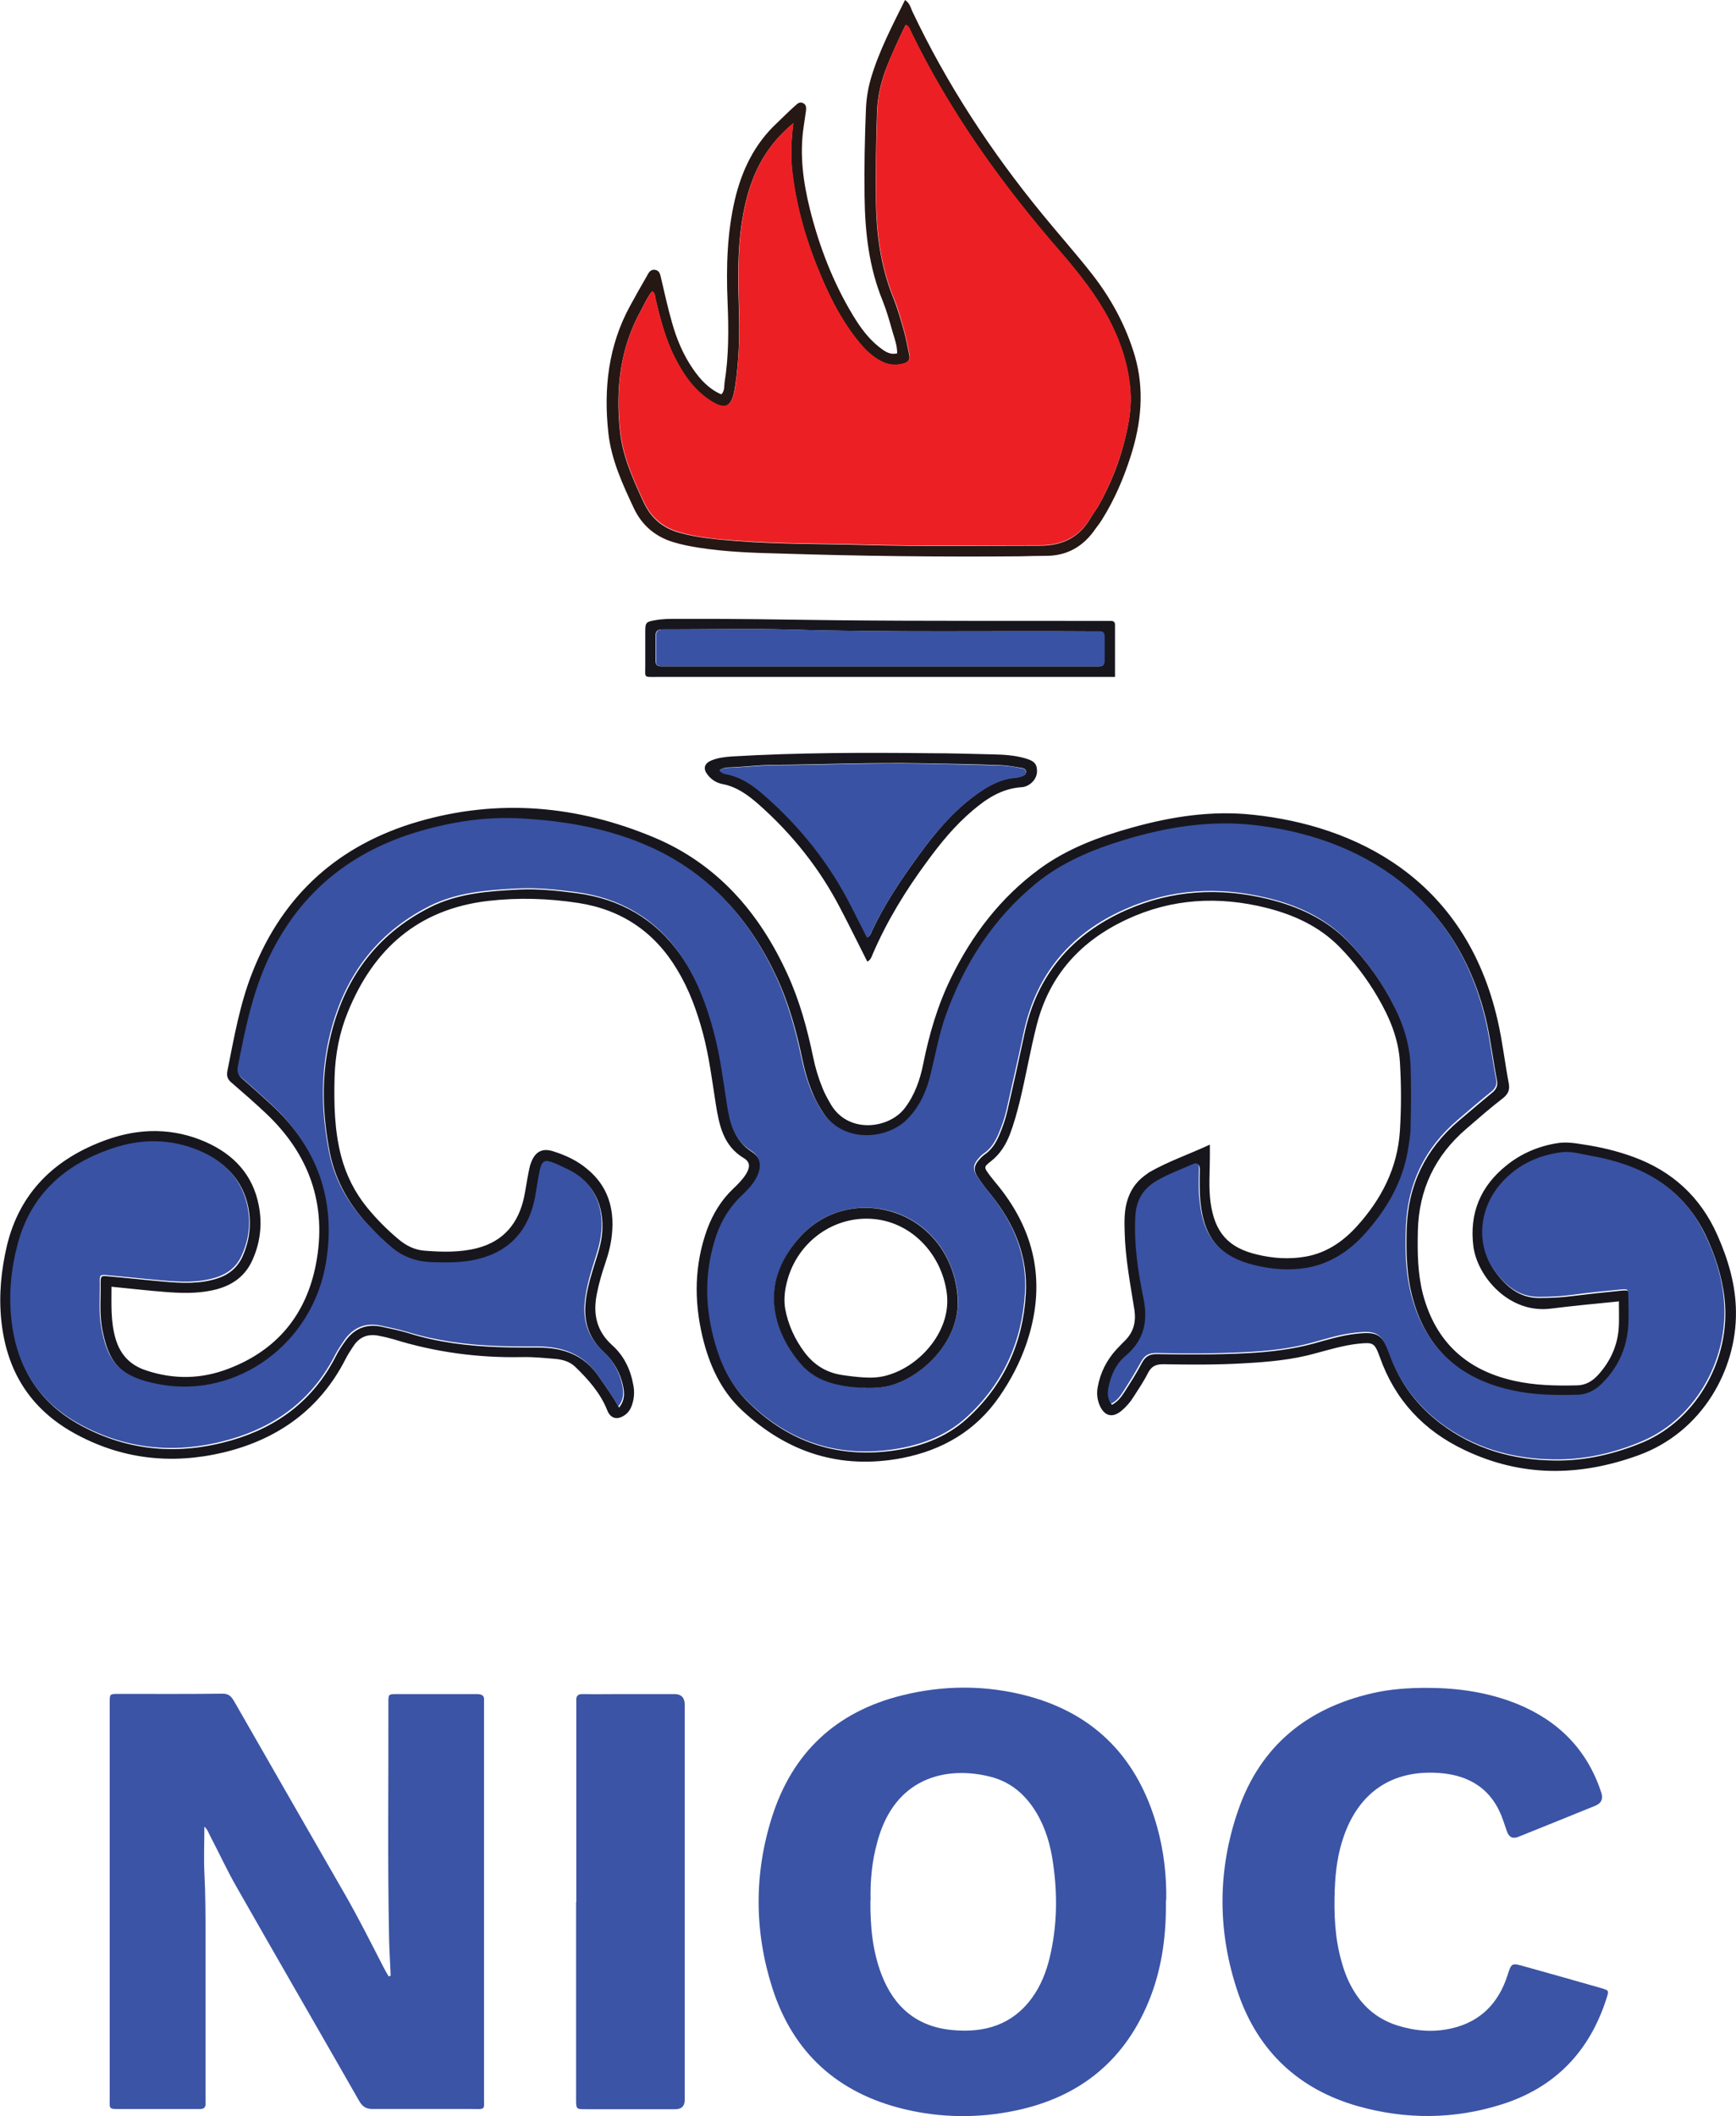
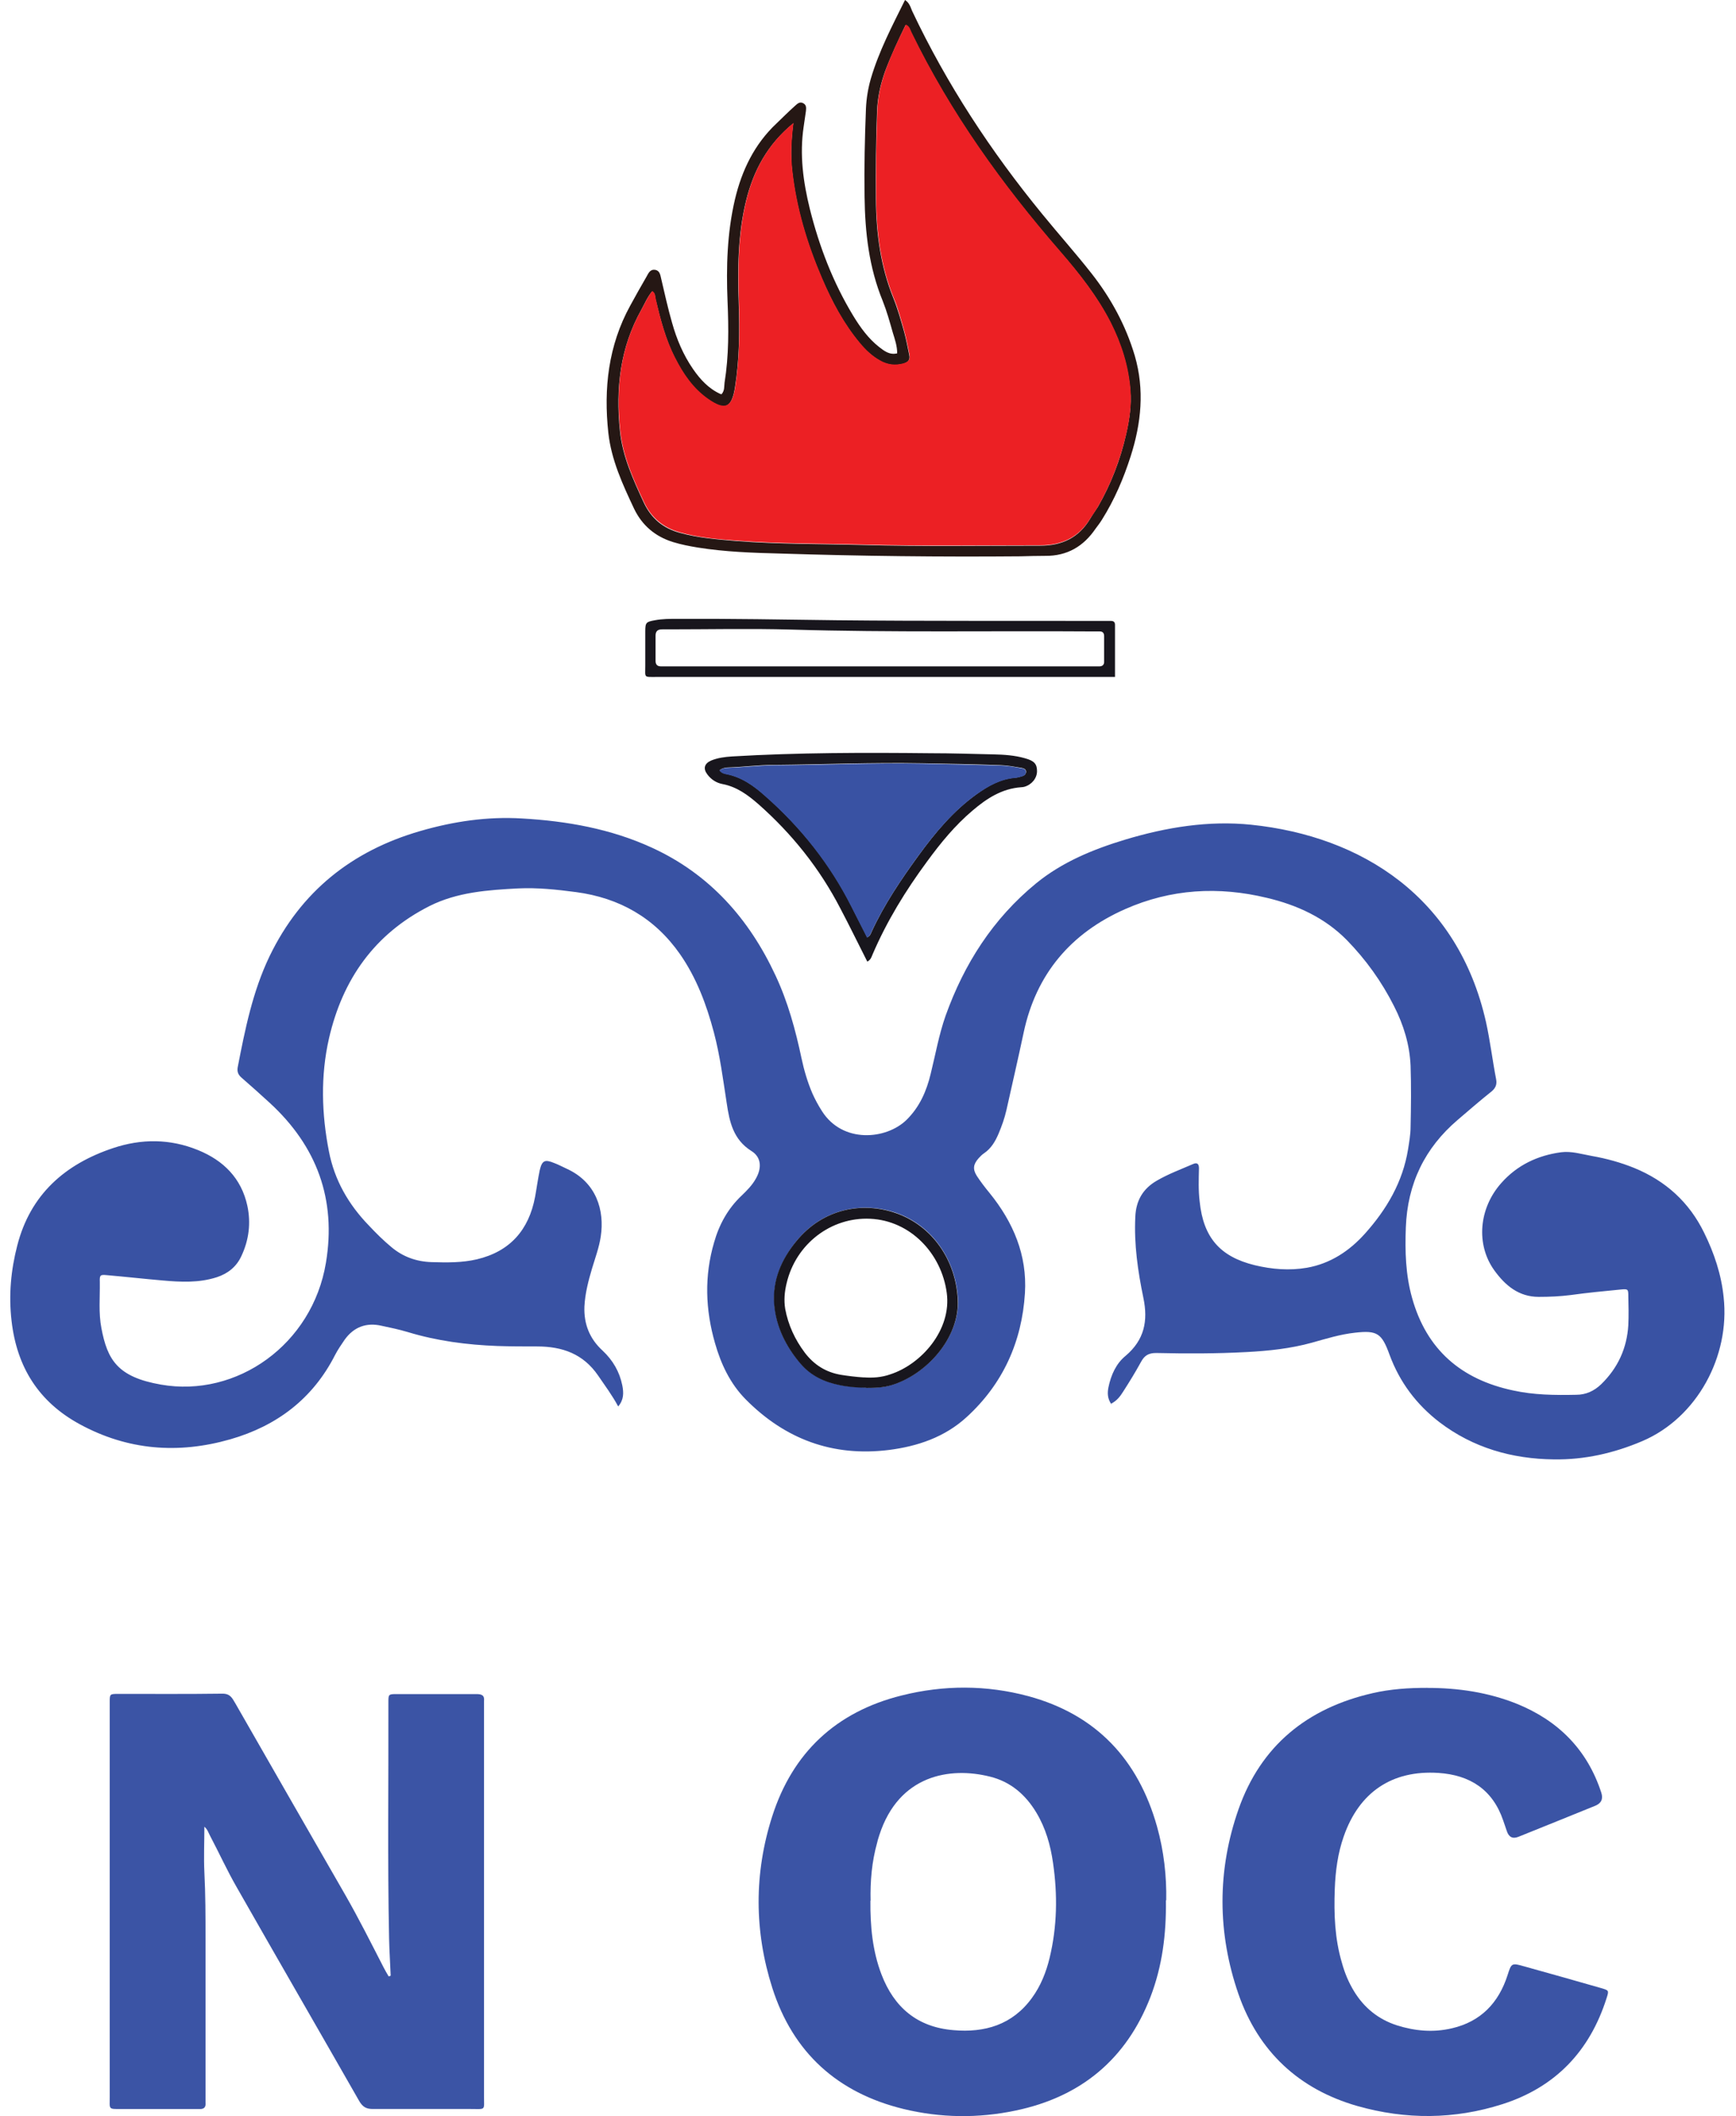
<svg xmlns="http://www.w3.org/2000/svg" id="Layer_1" data-name="Layer 1" viewBox="0 0 376.89 459.23">
  <defs>
    <style>
      .cls-1 {
        fill: #3b54a5;
      }

      .cls-1, .cls-2, .cls-3, .cls-4, .cls-5 {
        stroke-width: 0px;
      }

      .cls-2 {
        fill: #3952a3;
      }

      .cls-3 {
        fill: #18161d;
      }

      .cls-4 {
        fill: #251714;
      }

      .cls-5 {
        fill: #ec2024;
      }
    </style>
  </defs>
  <path class="cls-1" d="m84.82,428.8c-.1-2.74-.3-5.44-.35-8.18-.35-17.06-.1-34.12-.15-51.13,0-1.8,0-1.85,1.8-1.85h17.31c1.15,0,1.8.25,1.65,1.55v85.7c0,3.19.45,2.79-2.89,2.79h-21.25c-1.45,0-2.19-.45-2.94-1.7-8.83-15.46-17.76-30.88-26.59-46.39-2.1-3.64-3.84-7.48-5.79-11.17-.35-.65-.55-1.4-1.25-2,0,3.39-.15,6.63,0,9.88.25,4.84.25,9.63.25,14.47v35.52c.1,1-.3,1.45-1.35,1.4h-17.01c-2.79,0-2.44.1-2.44-2.59v-85.7c0-1.75,0-1.8,1.85-1.8,7.53,0,15.11.05,22.65-.05,1.7,0,2.1,1,2.74,2.05,7.98,13.92,15.96,27.84,23.94,41.7,2.94,5.14,5.59,10.43,8.28,15.66.35.65.7,1.3,1.1,1.95.15-.05.3-.1.45-.15v.05Z" />
-   <path class="cls-3" d="m351.3,282.44c-5.04.5-9.83.95-14.62,1.55-9.08,1.15-15.96-6.98-16.81-13.52-.9-7.18,1.55-13.02,7.13-17.51,3.24-2.64,7.03-4.24,11.17-4.89,1.9-.3,3.74,0,5.59.3,3.69.55,7.28,1.4,10.82,2.69,8.48,3.09,14.62,8.73,18.26,16.96,2.34,5.29,3.99,10.77,4.04,16.66.15,12.52-7.28,26.09-21.15,31.13-12.77,4.64-25.39,4.79-37.81-1.15-8.83-4.19-15.06-10.82-18.36-20.15-1.15-3.14-1.4-3.24-4.79-2.89-3.09.35-6.09,1.25-9.08,2.05-5.14,1.45-10.38,1.9-15.66,2.19-5.84.35-11.67.3-17.51.2-1.6,0-2.54.45-3.29,1.9-.9,1.8-2.05,3.49-3.14,5.19-.7,1.15-1.6,2.15-2.59,2.99-1.9,1.6-3.64,1.25-4.69-1-.6-1.3-.75-2.69-.5-4.09.55-3.14,1.95-5.89,4.09-8.23.65-.7,1.3-1.35,1.95-2,1.75-1.8,2.29-3.94,1.95-6.44-.9-5.69-2-11.32-2.14-17.11-.05-2.1-.1-4.19.45-6.29.65-2.44,1.9-4.39,3.94-5.89.4-.25.75-.6,1.15-.8,4.04-2.29,8.43-3.79,12.97-5.89v2.54c0,3.34-.3,6.68.15,10.03.9,6.44,3.79,9.78,10.03,11.27,3.49.85,7.08,1.1,10.68.45,4.44-.8,8.03-3.24,11.02-6.53,5.39-5.94,8.88-12.72,9.38-20.85.3-4.89.3-9.83,0-14.72-.3-5.19-2.24-9.78-4.84-14.22-2.34-3.99-5.09-7.63-8.33-10.92-4.39-4.44-9.88-6.93-15.81-8.43-10.38-2.59-20.55-2.05-30.28,2.49-9.98,4.64-16.81,12.02-19.6,22.95-1.4,5.49-2.34,11.07-3.69,16.61-.6,2.39-1.25,4.79-2.14,7.13-.9,2.29-2.14,4.29-4.14,5.84-1.55,1.2-1.5,1.3-.25,2.99.65.85,1.35,1.7,2.05,2.54,8.23,10.33,10.18,21.7,5.89,34.17-1.4,4.04-3.39,7.83-5.84,11.37-5.14,7.43-12.37,11.62-21.15,13.32-13.37,2.54-24.89-1.2-34.72-10.38-4.64-4.34-7.13-9.93-8.58-16.01-1.85-7.83-1.75-15.56,1-23.2,1.25-3.39,3.09-6.44,5.74-8.93,1-.95,2-1.95,2.74-3.14.9-1.5.9-2.59-.5-3.44-4.49-2.69-5.34-7.18-6.09-11.77-.8-5.14-1.45-10.33-2.79-15.36-1.3-4.84-2.99-9.48-5.59-13.77-4.89-8.18-12.07-13.02-21.45-14.47-6.48-1-13.02-1.2-19.55-.45-15.11,1.75-24.89,10.33-30.48,24.09-1.85,4.49-2.74,9.23-2.89,14.07-.15,5.79-.05,11.52,1.4,17.16,1.1,4.19,2.99,7.98,5.74,11.32,2.05,2.49,4.29,4.74,6.73,6.78,1.65,1.4,3.54,2.34,5.69,2.49,3.79.3,7.63.4,11.37-.55,5.84-1.5,9.03-5.49,10.23-11.17.35-1.75.6-3.54.95-5.29.15-.75.3-1.55.6-2.24.9-2.29,2.44-3.09,4.84-2.29,2.69.85,5.24,2.05,7.38,3.89,4.39,3.64,5.84,8.48,5.29,14.02-.2,2.19-.75,4.29-1.45,6.34-.75,2.19-1.4,4.44-1.85,6.73-.85,4.29-.05,7.98,3.29,11.02,2.59,2.29,4.04,5.29,4.64,8.68.3,1.5.2,2.94-.3,4.39-.35,1-.9,1.8-1.85,2.34-1.5.9-2.84.45-3.49-1.2-1.5-3.79-4.14-6.73-6.98-9.48-1.15-1.1-2.64-1.55-4.24-1.7-2.39-.2-4.79-.45-7.23-.4-9.53.2-18.91-1.05-28.03-3.89-1.05-.3-2.1-.55-3.19-.75-2.29-.45-4.14.25-5.44,2.24-.6.9-1.2,1.8-1.7,2.79-5.59,10.97-14.72,17.46-26.49,20.3-11.32,2.69-22.2,1.5-32.47-4.19-9.68-5.39-14.72-13.67-15.81-24.59-.55-5.44,0-10.73,1.2-15.96,2.79-11.77,10.53-19.11,21.65-23.1,7.18-2.59,14.52-2.64,21.6.5,6.04,2.69,10.18,7.08,11.47,13.77.8,4.14.3,8.23-1.5,12.07-1.75,3.69-4.84,5.54-8.68,6.34-3.29.7-6.68.6-9.98.35-3.89-.3-7.73-.75-11.82-1.15,0,3.79-.2,7.48.85,11.17,1.05,3.64,3.24,5.89,6.78,7.03,5.94,1.95,11.82,1.85,17.61-.35,10.63-3.99,17.06-11.77,19.16-22.85,2.44-12.82-1.45-23.79-10.97-32.72-2.39-2.24-4.84-4.39-7.33-6.53-.85-.7-1.15-1.35-.95-2.54,1.45-7.23,2.69-14.52,5.44-21.45,6.63-16.86,18.76-27.69,36.07-32.72,17.41-5.04,34.52-3.49,51.08,3.44,13.72,5.74,22.9,16.31,28.98,29.63,2.69,5.84,4.34,11.97,5.64,18.21.45,2.19,1.1,4.34,1.95,6.44.5,1.3,1.2,2.54,1.9,3.74,3.84,6.39,12.57,5.19,15.96.8,2.19-2.84,3.34-6.14,4.04-9.58,1.3-6.48,3.14-12.82,6.09-18.81,4.54-9.28,10.68-17.31,19.06-23.5,6.09-4.49,13.07-7.08,20.3-9.08,8.58-2.39,17.41-3.74,26.29-2.74,21.55,2.29,45.94,13.42,53.03,44.8,1,4.39,1.5,8.88,2.34,13.32.3,1.45,0,2.39-1.25,3.39-2.74,2.1-5.29,4.34-7.88,6.58-6.83,5.84-10.38,13.22-10.58,22.25-.1,4.59-.05,9.18,1.1,13.67,2.74,10.33,9.43,16.51,19.8,18.81,4.44,1,8.93,1.1,13.47,1,1.95,0,3.39-.8,4.69-2.19,2.84-3.09,4.44-6.73,4.59-10.92.05-1.65,0-3.24,0-5.14h-.1Zm-109.94,22.45c1.3-.7,2.05-1.7,2.69-2.69,1.35-2.1,2.69-4.19,3.84-6.39.75-1.4,1.65-2,3.29-1.95,6.53.1,13.07.15,19.6-.2,4.79-.25,9.58-.8,14.27-2.05,3.04-.85,6.14-1.8,9.28-2.15,4.84-.55,5.84.1,7.53,4.79,2.14,5.94,5.79,10.77,10.82,14.62,7.33,5.59,15.76,7.98,24.84,8.08,6.63.1,13.07-1.4,19.26-3.99,11.87-5.09,19.06-18.41,17.61-31.18-.55-4.89-2.1-9.58-4.24-14.02-3.29-6.63-8.38-11.32-15.21-14.07-2.94-1.2-6.04-2.05-9.18-2.59-2.19-.4-4.44-1.1-6.68-.8-5.09.7-9.53,2.79-12.97,6.68-4.89,5.49-5.54,13.37-1.5,18.96,2.34,3.24,5.29,5.79,9.63,5.74,2.34,0,4.64-.1,6.98-.4,3.64-.45,7.23-.85,10.87-1.2,1.55-.15,1.6,0,1.6,1.45,0,2.1.1,4.19,0,6.29-.3,5.04-2.24,9.33-5.89,12.82-1.55,1.5-3.34,2.24-5.44,2.29-4.59.1-9.18,0-13.72-.95-11.22-2.44-18.81-8.83-21.9-20.1-1.4-5.04-1.5-10.13-1.35-15.26.3-9.48,4.09-17.26,11.32-23.4,2.39-2,4.74-4.04,7.13-5.99.95-.75,1.4-1.55,1.15-2.79-.8-4.09-1.3-8.28-2.19-12.37-6.09-27.09-26.94-40.36-50.98-42.85-9.28-.95-18.46.55-27.39,3.24-6.98,2.1-13.62,4.84-19.31,9.48-9.38,7.63-15.61,17.41-19.65,28.73-1.5,4.09-2.19,8.43-3.24,12.62-.95,3.74-2.39,7.23-5.24,9.98-4.39,4.24-13.87,5.14-18.36-1.9-.8-1.25-1.55-2.54-2.1-3.89-1.05-2.44-1.8-4.99-2.34-7.58-1.3-6.19-2.94-12.22-5.64-17.96-5.74-12.32-14.32-22-26.84-27.74-8.93-4.09-18.46-5.79-28.23-6.34-7.53-.45-14.87.7-22.1,2.74-14.82,4.29-25.89,13.12-32.67,27.14-3.69,7.68-5.34,15.86-6.93,24.14-.2.95.1,1.6.85,2.24,2.05,1.8,4.09,3.59,6.09,5.44,10.28,9.38,14.52,20.95,12.22,34.72-2.94,17.71-19.35,29.33-35.82,26.44-9.43-1.65-11.57-5.39-12.92-12.22-.65-3.34-.3-6.68-.35-10.03,0-1.55.05-1.65,1.55-1.5,4.04.35,8.03.8,12.07,1.15,3.94.35,7.93.55,11.77-.7,2.44-.8,4.24-2.29,5.34-4.59,1.6-3.49,2.05-7.18,1.3-10.92-1.25-5.99-5.14-9.78-10.68-12.07-6.09-2.49-12.32-2.49-18.46-.45-10.48,3.49-17.96,10.08-20.8,21.1-1.4,5.39-1.9,10.82-1.25,16.41,1.15,10.03,5.89,17.56,14.77,22.4,10.43,5.69,21.4,6.53,32.72,3.29,10.08-2.89,17.91-8.78,22.75-18.31.6-1.2,1.35-2.29,2.1-3.34,2-2.74,4.69-3.74,7.98-2.99,1.9.4,3.79.8,5.64,1.35,6.34,2,12.87,2.79,19.5,3.04,2.89.1,5.74.1,8.63.1,5.44,0,10.03,1.55,13.27,6.34,1.45,2.15,3.04,4.24,4.34,6.68,1.25-1.5,1.2-3.04.9-4.54-.6-2.99-2.05-5.49-4.29-7.58-2.79-2.59-4.09-5.74-3.94-9.58.1-2.84.85-5.54,1.65-8.23.7-2.29,1.55-4.59,1.9-6.98.8-5.64-.95-11.72-7.38-14.67-.9-.4-1.8-.9-2.74-1.25-2.05-.8-2.64-.55-3.14,1.6-.45,1.9-.65,3.84-1,5.74-1.4,7.18-5.44,11.92-12.67,13.57-3.19.75-6.48.7-9.78.6s-6.24-1.15-8.78-3.29c-1.75-1.45-3.34-3.04-4.89-4.69-4.34-4.54-7.38-9.83-8.63-16.01-1.6-8.18-1.9-16.41,0-24.54,2.89-12.82,9.83-22.7,21.8-28.73,6.04-3.04,12.67-3.49,19.26-3.84,4.19-.2,8.38.25,12.57.8,9.43,1.25,17.01,5.59,22.55,13.42,3.64,5.19,5.79,10.97,7.38,17.01,1.35,5.04,2,10.23,2.79,15.36.65,4.04,1.4,7.88,5.34,10.38,2.19,1.4,2.29,3.69,1,5.99-.8,1.45-2,2.59-3.14,3.74-2.94,2.84-4.84,6.29-5.94,10.13-2.1,7.28-1.9,14.62.2,21.85,1.3,4.54,3.29,8.73,6.63,12.17,8.58,8.68,18.91,12.47,31.08,11.02,6.29-.75,12.17-2.79,16.91-7.13,7.88-7.18,12.07-16.36,12.67-26.94.5-8.23-2.54-15.36-7.68-21.7-1-1.2-1.95-2.44-2.79-3.74-.95-1.45-.75-2.54.4-3.79.35-.4.75-.8,1.2-1.1,1.55-1.1,2.44-2.59,3.14-4.24s1.3-3.34,1.7-5.09c1.3-5.59,2.54-11.22,3.74-16.81,2.69-12.77,10.28-21.6,22.05-26.84,9.93-4.39,20.25-4.99,30.78-2.44,6.53,1.6,12.52,4.29,17.31,9.13,4.19,4.24,7.58,9.03,10.28,14.37,2.1,4.09,3.39,8.38,3.59,12.92.2,4.44.1,8.88,0,13.32,0,1.65-.3,3.24-.55,4.84-1.2,7.08-4.64,12.97-9.33,18.26-3.39,3.79-7.53,6.53-12.62,7.43-3.79.65-7.58.4-11.32-.55-7.58-1.85-11.17-6.04-11.97-13.82-.25-2.39-.2-4.84-.15-7.23,0-1-.4-1.3-1.3-.9-2.64,1.15-5.34,2.15-7.83,3.59-3.04,1.75-4.49,4.34-4.69,7.83-.3,5.94.6,11.82,1.75,17.61,1.05,5.04.2,9.18-3.84,12.57-2.05,1.75-3.19,4.19-3.74,6.83-.25,1.25-.25,2.49.7,3.79l-.15-.2Z" />
  <path class="cls-1" d="m253.12,412.39c.1,7.38-.8,14.32-3.34,20.95-5.24,13.57-15.16,21.75-29.33,24.69-8.08,1.7-16.26,1.6-24.29-.35-14.32-3.49-23.99-12.22-28.48-26.24-3.94-12.32-3.99-24.89-.05-37.21,4.44-13.92,13.92-22.75,28.13-26.29,9.13-2.29,18.41-2.29,27.49.15,14.72,3.99,23.84,13.72,27.94,28.28,1.5,5.34,2.1,10.82,2,16.06l-.05-.05Zm-64.15.05c-.05,5.59.45,10.92,2.39,16.01,2.74,7.18,7.78,11.47,15.61,12.12,6.83.6,12.82-1.15,17.06-6.98,1.9-2.59,3.09-5.59,3.84-8.68,1.65-6.83,1.75-13.72.75-20.6-.55-3.89-1.6-7.58-3.64-10.97-2.34-3.89-5.59-6.68-10.03-7.78-8.68-2.19-19.8-.4-24.04,12.67-.15.5-.35,1.05-.45,1.55-1.2,4.24-1.55,8.53-1.45,12.72l-.05-.05Z" />
  <path class="cls-1" d="m309.89,366.3c6.68,0,13.17.95,19.4,3.44,8.98,3.64,15.31,9.93,18.36,19.31q.65,2.05-1.35,2.84c-5.54,2.24-11.07,4.49-16.66,6.73q-1.9.75-2.54-1.35c-.25-.75-.5-1.5-.75-2.19-2.29-6.73-7.23-9.88-14.07-10.33-10.08-.65-17.21,4.19-20.55,13.77-1.3,3.69-1.8,7.53-1.95,11.47-.2,5.39,0,10.73,1.55,15.96.6,2.19,1.45,4.24,2.64,6.19,2.19,3.59,5.29,6.09,9.28,7.38,3.94,1.25,7.93,1.6,11.97.65,6.24-1.45,10.13-5.49,12.07-11.52.85-2.69.9-2.69,3.69-1.9,5.54,1.55,11.07,3.09,16.61,4.69,1.7.5,1.75.5,1.2,2.19-3.64,11.47-11.07,19.31-22.6,23-10.43,3.34-21,3.39-31.53.4-12.67-3.64-21.45-11.82-25.79-24.29-4.59-13.27-4.64-26.79,0-40.06,4.84-13.82,14.92-22,29.13-25.24,3.89-.9,7.83-1.15,11.82-1.15h.05Z" />
-   <path class="cls-1" d="m125.12,412.79v-43.65c-.1-1.1.35-1.55,1.45-1.5,2.79.05,5.59,0,8.43,0h11.42q2.24,0,2.24,2.34v85.7q0,2.05-2.05,2.05h-19.4c-2.1,0-2.14,0-2.14-2.19v-42.75h.05Z" />
  <path class="cls-4" d="m156.65,85.55c.7-.8.55-1.7.65-2.49.95-5.89.9-11.77.65-17.71-.3-7.38-.1-14.77,1.6-22.05,1.5-6.34,4.24-12.02,9.03-16.51,1.35-1.3,2.64-2.59,4.04-3.84.5-.45,1.05-1,1.85-.5.65.4.55,1.05.5,1.65-.15,1.15-.35,2.29-.5,3.44-.9,6.04-.1,11.92,1.35,17.81,2.05,8.18,5.04,15.96,9.43,23.2,1.55,2.54,3.29,4.94,5.64,6.78,1.1.85,2.24,1.75,3.89,1.35,0-1.6-.5-3.04-.95-4.49-.65-2.29-1.3-4.64-2.19-6.88-2.99-7.28-3.84-14.87-3.94-22.6-.1-6.39.05-12.77.3-19.16.1-2.19.45-4.34,1.05-6.44,1.75-5.99,4.64-11.47,7.43-17.11.95.6,1.2,1.55,1.55,2.39,7.53,15.91,17.11,30.48,28.23,44.05,3.54,4.34,7.28,8.53,10.73,12.92,4.19,5.34,7.43,11.27,9.38,17.86,2.14,7.38,1.4,14.62-.9,21.8-1.55,4.84-3.54,9.48-6.24,13.77-.4.65-.9,1.3-1.35,1.9-2.64,3.89-6.19,5.99-10.97,5.94-1.8,0-3.59.05-5.39.1-17.36.15-34.72-.05-52.08-.6-5.99-.15-11.97-.35-17.91-1.3-1.85-.3-3.64-.65-5.44-1.2-3.84-1.2-6.68-3.59-8.43-7.23-2.49-5.29-4.94-10.58-5.59-16.46-1.05-9.63,0-18.96,4.74-27.59,1.15-2.1,2.34-4.24,3.54-6.29.4-.7.75-1.65,1.85-1.5,1.05.15,1.15,1.1,1.35,1.95.75,3.19,1.45,6.39,2.34,9.48,1,3.59,2.44,7.03,4.59,10.13,1.55,2.24,3.39,4.24,5.94,5.39l.25.05Zm15.61-58.81c-5.69,4.64-8.68,10.33-10.28,16.81-1.8,7.33-1.85,14.82-1.6,22.3.2,6.09.15,12.12-.8,18.16-.7,4.54-2.19,5.24-5.94,2.59-3.24-2.24-5.39-5.39-7.08-8.83-2.05-4.04-3.19-8.43-4.24-12.82-.15-.6,0-1.25-.75-1.7-1,1.2-1.6,2.64-2.34,3.99-4.59,8.18-5.59,17.06-4.64,26.24.55,5.59,2.89,10.63,5.19,15.61,1.6,3.39,4.14,5.54,7.78,6.53,4.09,1.15,8.28,1.45,12.42,1.8,9.18.7,18.36.6,27.54.85,12.77.35,25.54.15,38.31.15,4.79,0,8.43-1.75,10.87-5.89.5-.85,1.1-1.7,1.65-2.54,2.84-4.94,4.89-10.23,6.14-15.81.7-3.09,1.2-6.29.9-9.48-.45-5.19-1.95-10.03-4.29-14.67-2.89-5.69-6.78-10.63-10.92-15.36-12.67-14.57-23.84-30.13-32.32-47.54-.3-.6-.4-1.35-1.25-1.7-1.6,3.29-3.14,6.58-4.44,10.03-1,2.79-1.65,5.69-1.75,8.63-.25,6.39-.3,12.77-.25,19.16.05,7.38,1,14.57,3.79,21.45.95,2.34,1.65,4.89,2.34,7.33.45,1.65.75,3.34,1.1,4.99.25,1.15-.3,1.65-1.4,1.95-1.75.45-3.39.2-4.94-.65-1.7-1-3.14-2.29-4.39-3.79-3.54-4.24-6.04-9.03-8.23-14.07-3.24-7.53-5.59-15.31-6.48-23.5-.35-3.24-.2-6.53.25-10.13l.05-.1Z" />
  <path class="cls-3" d="m242.05,146.91h-99.47c-2.89,0-2.49.25-2.49-2.44v-7.48c0-1.9.2-2.05,2.1-2.39,1.65-.3,3.24-.3,4.89-.3,11.52-.05,23.05.15,34.57.3,19.26.2,38.46.1,57.72.15h1.85c.6,0,.85.3.85.85v11.32Zm-51.03-2.29h47.59c.75,0,1.15-.35,1.1-1.15v-5.39c0-.65-.25-1.05-.95-1.05h-1.4c-21.85-.15-43.7.25-65.6-.4-8.88-.25-17.76-.05-26.59-.05h-1.4c-.95,0-1.45.35-1.45,1.4v5.39c0,.9.4,1.25,1.25,1.25h47.44Z" />
  <path class="cls-3" d="m188.28,208.66c-2-3.94-3.84-7.73-5.84-11.52-4.49-8.68-10.48-16.16-17.76-22.6-2.29-2-4.69-3.79-7.83-4.39-1.3-.25-2.44-.95-3.29-2.1-.95-1.25-.65-2.34.8-2.99,1.45-.6,2.99-.8,4.54-.9,14.37-.85,28.78-.85,43.2-.7,4.49,0,9.03.15,13.52.25,2.34.05,4.69.2,6.93.85,2,.55,2.59,1.25,2.59,2.79s-1.15,2.94-2.74,3.39c-.2.05-.45.1-.7.1-4.19.3-7.48,2.44-10.53,5.04-3.84,3.24-6.98,7.08-9.93,11.12-4.64,6.29-8.68,12.87-11.77,20.05-.25.55-.35,1.2-1.2,1.65v-.05Zm0-5.24c.65-.35.75-.75.9-1.1,2.74-5.99,6.39-11.37,10.23-16.66,3.64-4.99,7.53-9.68,12.62-13.32,2.54-1.85,5.24-3.34,8.48-3.59.45,0,.9-.2,1.35-.3.5-.15.85-.4.9-.95,0-.65-.55-.75-.95-.85-1.55-.25-3.09-.55-4.64-.6-5.69-.2-11.37-.3-17.01-.4-10.73-.2-21.45.25-32.18.35-3.29,0-6.53.45-9.78.55-.7,0-1.4.15-1.95.6.35.45.85.7,1.4.8,3.34.65,5.99,2.54,8.43,4.69,7.78,6.83,14.17,14.82,18.81,24.09,1.1,2.19,2.24,4.44,3.39,6.68h0Z" />
  <path class="cls-2" d="m241.35,304.84c-.95-1.3-.95-2.54-.7-3.79.55-2.64,1.65-5.14,3.74-6.83,4.04-3.44,4.89-7.53,3.84-12.57-1.2-5.79-2.05-11.62-1.75-17.61.15-3.49,1.65-6.09,4.69-7.83,2.49-1.45,5.19-2.44,7.83-3.59.9-.4,1.3-.05,1.3.9-.05,2.39-.15,4.79.15,7.23.8,7.78,4.39,11.97,11.97,13.82,3.74.9,7.53,1.2,11.32.55,5.09-.9,9.23-3.64,12.62-7.43,4.69-5.24,8.18-11.17,9.33-18.26.25-1.6.55-3.24.55-4.84.1-4.44.15-8.88,0-13.32-.2-4.54-1.5-8.83-3.59-12.92-2.69-5.34-6.14-10.13-10.28-14.37-4.79-4.84-10.77-7.58-17.31-9.13-10.53-2.54-20.85-1.95-30.78,2.44-11.77,5.19-19.35,14.07-22.05,26.84-1.2,5.64-2.49,11.22-3.74,16.81-.4,1.75-1,3.44-1.7,5.09-.7,1.65-1.6,3.19-3.14,4.24-.45.3-.85.7-1.2,1.1-1.15,1.3-1.3,2.34-.4,3.79.85,1.3,1.8,2.54,2.79,3.74,5.14,6.34,8.18,13.47,7.68,21.7-.65,10.58-4.79,19.75-12.67,26.94-4.74,4.34-10.63,6.34-16.91,7.13-12.17,1.5-22.5-2.34-31.08-11.02-3.34-3.39-5.34-7.63-6.63-12.17-2.1-7.28-2.34-14.57-.2-21.85,1.1-3.89,2.99-7.33,5.94-10.13,1.2-1.15,2.34-2.29,3.14-3.74,1.3-2.29,1.2-4.64-1-5.99-3.94-2.49-4.74-6.34-5.34-10.38-.8-5.14-1.45-10.33-2.79-15.36-1.6-6.04-3.79-11.87-7.38-17.01-5.49-7.83-13.12-12.17-22.55-13.42-4.19-.55-8.33-1-12.57-.8-6.58.35-13.22.8-19.26,3.84-11.92,6.04-18.86,15.91-21.8,28.73-1.85,8.13-1.6,16.41,0,24.54,1.2,6.19,4.24,11.47,8.63,16.01,1.55,1.65,3.14,3.24,4.89,4.69,2.54,2.15,5.49,3.19,8.78,3.29,3.29.1,6.53.15,9.78-.6,7.23-1.7,11.32-6.39,12.67-13.57.35-1.9.6-3.84,1-5.74.5-2.15,1.1-2.44,3.14-1.6.95.35,1.85.85,2.74,1.25,6.44,2.94,8.23,9.03,7.38,14.67-.35,2.39-1.2,4.64-1.9,6.98-.8,2.69-1.5,5.39-1.65,8.23-.15,3.84,1.15,7.03,3.94,9.58,2.24,2.1,3.69,4.59,4.29,7.58.3,1.55.35,3.09-.9,4.54-1.3-2.44-2.89-4.54-4.34-6.68-3.24-4.74-7.78-6.34-13.27-6.34-2.89,0-5.79,0-8.63-.1-6.63-.25-13.12-1.1-19.5-3.04-1.85-.55-3.74-.95-5.64-1.35-3.29-.75-5.99.25-7.98,2.99-.75,1.1-1.5,2.19-2.1,3.34-4.84,9.53-12.67,15.41-22.75,18.31-11.32,3.24-22.3,2.39-32.72-3.29-8.88-4.84-13.62-12.37-14.77-22.4-.65-5.59-.15-11.02,1.25-16.41,2.84-11.02,10.33-17.61,20.8-21.1,6.14-2.05,12.37-2.05,18.46.45,5.49,2.24,9.38,6.09,10.68,12.07.8,3.74.35,7.43-1.3,10.92-1.05,2.29-2.89,3.79-5.34,4.59-3.89,1.25-7.83,1.05-11.77.7-4.04-.35-8.03-.8-12.07-1.15-1.5-.15-1.6,0-1.55,1.5.05,3.34-.3,6.68.35,10.03,1.3,6.83,3.49,10.58,12.92,12.22,16.46,2.89,32.87-8.68,35.82-26.44,2.29-13.72-1.95-25.29-12.22-34.72-2-1.85-4.04-3.64-6.09-5.44-.75-.65-1-1.3-.85-2.24,1.6-8.23,3.24-16.46,6.93-24.14,6.78-14.02,17.86-22.85,32.67-27.14,7.23-2.1,14.57-3.19,22.1-2.74,9.73.55,19.31,2.24,28.23,6.34,12.52,5.74,21.1,15.41,26.84,27.74,2.69,5.74,4.34,11.82,5.64,17.96.55,2.59,1.3,5.14,2.34,7.58.6,1.35,1.3,2.64,2.1,3.89,4.49,7.08,13.97,6.19,18.36,1.9,2.84-2.79,4.34-6.24,5.24-9.98,1.05-4.24,1.8-8.53,3.24-12.62,4.04-11.27,10.28-21.05,19.65-28.73,5.69-4.64,12.37-7.38,19.31-9.48,8.93-2.69,18.11-4.19,27.39-3.24,24.04,2.49,44.9,15.76,50.98,42.85.9,4.09,1.4,8.28,2.19,12.37.25,1.25-.2,2.05-1.15,2.79-2.44,1.95-4.79,3.99-7.13,5.99-7.23,6.14-10.97,13.92-11.32,23.4-.2,5.14-.05,10.28,1.35,15.26,3.14,11.27,10.68,17.71,21.9,20.1,4.54,1,9.13,1.05,13.72.95,2.1,0,3.89-.8,5.44-2.29,3.64-3.54,5.59-7.83,5.89-12.82.1-2.1.05-4.19,0-6.29,0-1.5-.05-1.6-1.6-1.45-3.64.35-7.28.7-10.87,1.2-2.34.3-4.64.4-6.98.4-4.34,0-7.28-2.49-9.63-5.74-4.04-5.59-3.39-13.47,1.5-18.96,3.44-3.89,7.88-5.99,12.97-6.68,2.24-.3,4.44.4,6.68.8,3.14.55,6.24,1.4,9.18,2.59,6.83,2.79,11.97,7.43,15.21,14.07,2.19,4.44,3.74,9.08,4.24,14.02,1.4,12.77-5.74,26.09-17.61,31.18-6.19,2.64-12.57,4.09-19.26,3.99-9.03-.1-17.51-2.49-24.84-8.08-4.99-3.84-8.63-8.68-10.82-14.62-1.7-4.69-2.69-5.34-7.53-4.79-3.19.35-6.24,1.3-9.28,2.15-4.69,1.3-9.48,1.8-14.27,2.05-6.53.35-13.07.35-19.6.2-1.65,0-2.54.55-3.29,1.95-1.2,2.19-2.49,4.29-3.84,6.39-.65,1.05-1.4,2.05-2.69,2.69l.15.2Zm-53.28-3.69c1.85,0,3.69,0,5.54-.6,7.33-2.19,14.77-10.13,14.37-18.61-.45-8.43-5.44-15.91-13.37-18.71-7.18-2.49-15.81-1.1-21.65,6.04-3.24,3.99-5.24,8.53-4.84,13.72.4,4.94,2.49,9.23,5.79,12.97,2.24,2.59,5.09,3.94,8.43,4.59,1.9.4,3.84.5,5.79.55l-.05.05Z" />
  <path class="cls-5" d="m172.26,26.74c-.45,3.59-.6,6.88-.25,10.13.9,8.18,3.24,15.96,6.48,23.5,2.14,5.04,4.69,9.83,8.23,14.07,1.25,1.5,2.64,2.84,4.39,3.79,1.55.9,3.19,1.1,4.94.65,1.1-.3,1.65-.8,1.4-1.95-.35-1.7-.65-3.34-1.1-4.99-.7-2.44-1.35-4.99-2.34-7.33-2.79-6.88-3.74-14.07-3.79-21.45-.05-6.39,0-12.77.25-19.16.1-2.94.75-5.84,1.75-8.63,1.25-3.44,2.79-6.73,4.44-10.03.85.35.95,1.1,1.25,1.7,8.48,17.41,19.65,32.97,32.32,47.54,4.14,4.79,8.03,9.73,10.92,15.36,2.34,4.64,3.89,9.48,4.29,14.67.25,3.24-.2,6.39-.9,9.48-1.3,5.54-3.29,10.87-6.14,15.81-.5.9-1.1,1.7-1.65,2.54-2.44,4.09-6.09,5.89-10.87,5.89-12.77,0-25.54.2-38.31-.15-9.18-.25-18.36-.15-27.54-.85-4.19-.3-8.38-.65-12.42-1.8-3.59-1-6.19-3.14-7.78-6.53-2.34-4.99-4.64-10.08-5.19-15.61-.95-9.18,0-18.01,4.64-26.24.75-1.35,1.35-2.79,2.34-3.99.7.45.6,1.1.75,1.7,1,4.39,2.14,8.78,4.24,12.82,1.75,3.44,3.89,6.58,7.08,8.83,3.74,2.64,5.24,1.95,5.94-2.59.9-6.04,1-12.07.8-18.16-.25-7.48-.2-14.97,1.6-22.3,1.6-6.48,4.59-12.17,10.28-16.81l-.05.1Z" />
-   <path class="cls-2" d="m191.02,144.61h-47.34c-.9,0-1.3-.3-1.25-1.25v-5.39c0-1,.5-1.4,1.45-1.4h1.4c8.88,0,17.76-.2,26.59.05,21.85.65,43.7.25,65.6.4h1.4c.7,0,.95.4.95,1.05v5.39c0,.75-.35,1.15-1.1,1.15h-47.69Z" />
  <path class="cls-2" d="m188.23,203.48c-1.15-2.29-2.29-4.49-3.39-6.68-4.69-9.28-11.02-17.26-18.81-24.09-2.44-2.19-5.09-4.09-8.43-4.69-.55-.1-1.05-.3-1.4-.8.55-.5,1.25-.6,1.95-.6,3.24-.1,6.48-.5,9.78-.55,10.73-.05,21.45-.55,32.18-.35,5.69.1,11.37.25,17.01.4,1.55.05,3.09.3,4.64.6.4.05,1,.2.95.85,0,.55-.4.8-.9.95-.45.1-.9.25-1.35.3-3.24.25-5.94,1.8-8.48,3.59-5.04,3.64-8.98,8.33-12.62,13.32-3.84,5.29-7.48,10.68-10.23,16.66-.15.35-.3.75-.9,1.1h0Z" />
  <path class="cls-3" d="m188.08,301.15c-1.95,0-3.89-.15-5.79-.55-3.29-.65-6.19-2-8.43-4.59-3.24-3.74-5.39-8.08-5.79-12.97-.4-5.19,1.55-9.73,4.84-13.72,5.84-7.13,14.42-8.58,21.65-6.04,7.93,2.79,12.97,10.28,13.37,18.71.45,8.48-6.98,16.41-14.37,18.61-1.8.55-3.64.6-5.54.6l.05-.05Zm-.55-2.24c1.95.15,3.89,0,5.74-.65,6.78-2.19,13.37-9.68,12.27-17.71-1.15-8.53-7.88-15.66-16.61-16.06-8.48-.4-16.16,5.44-18.16,14.02-.45,1.85-.6,3.69-.3,5.54.65,3.49,2.1,6.63,4.24,9.48,2,2.64,4.59,4.29,7.93,4.84,1.6.25,3.24.45,4.84.55h.05Z" />
</svg>